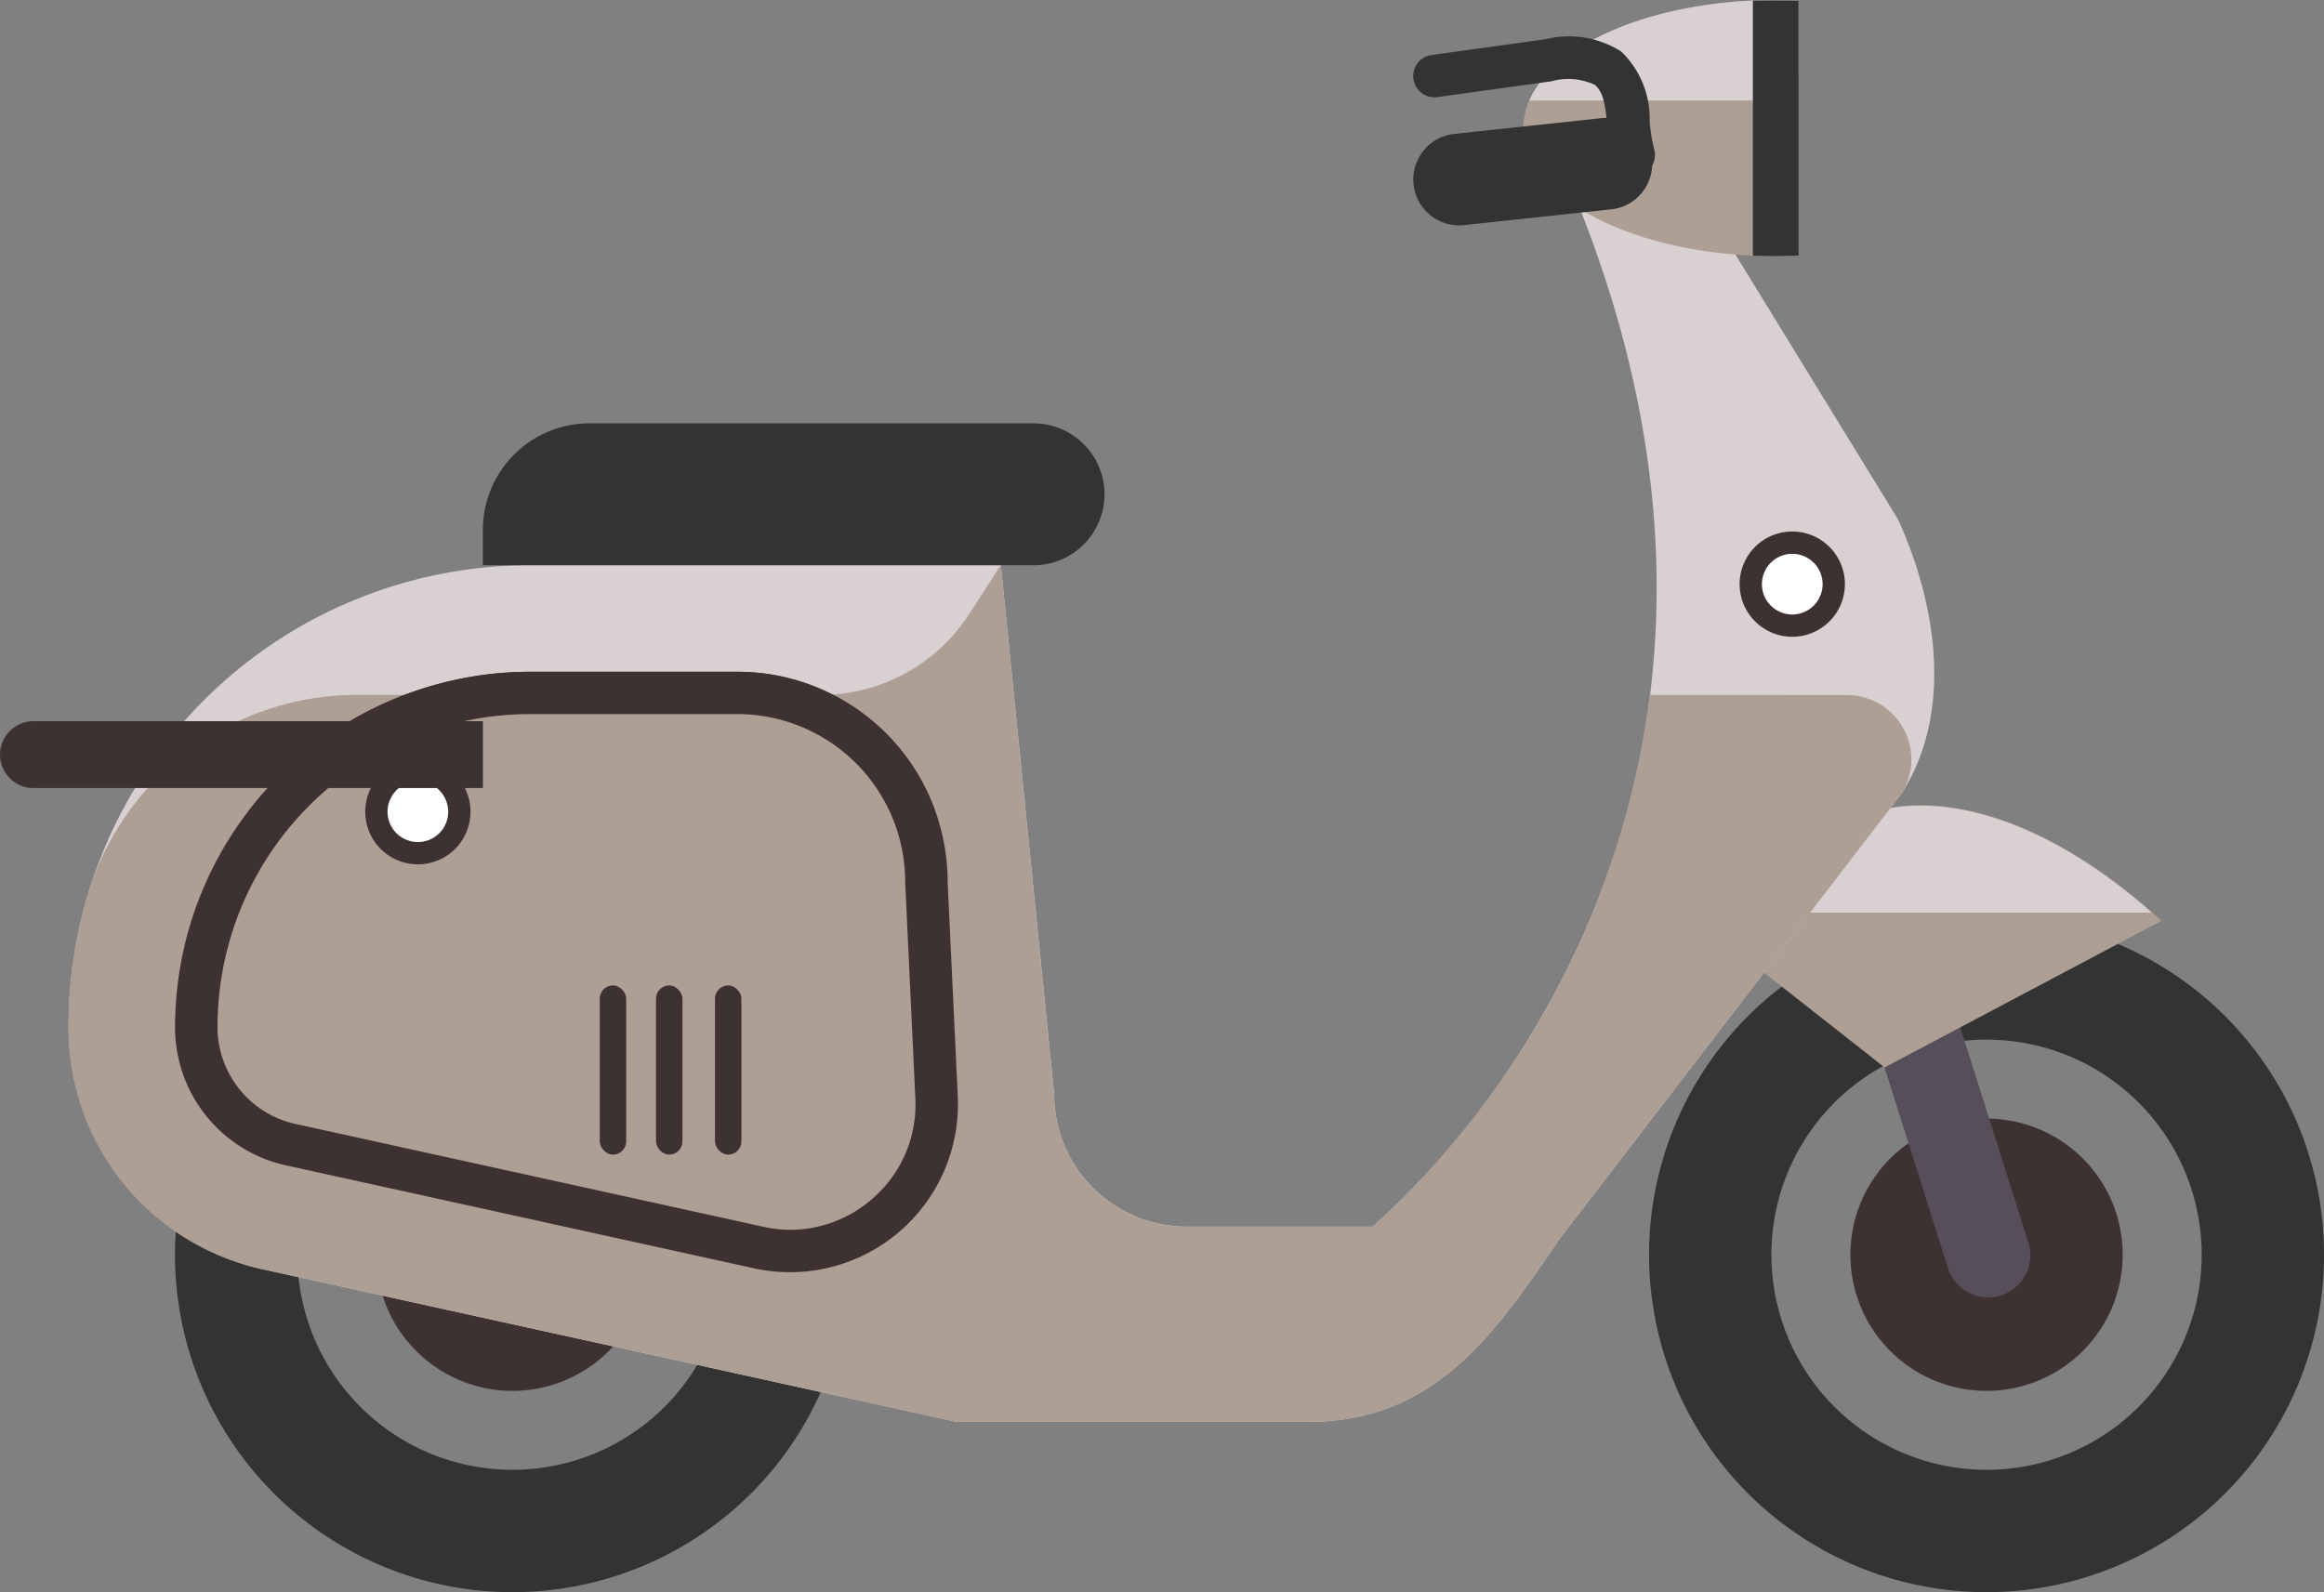
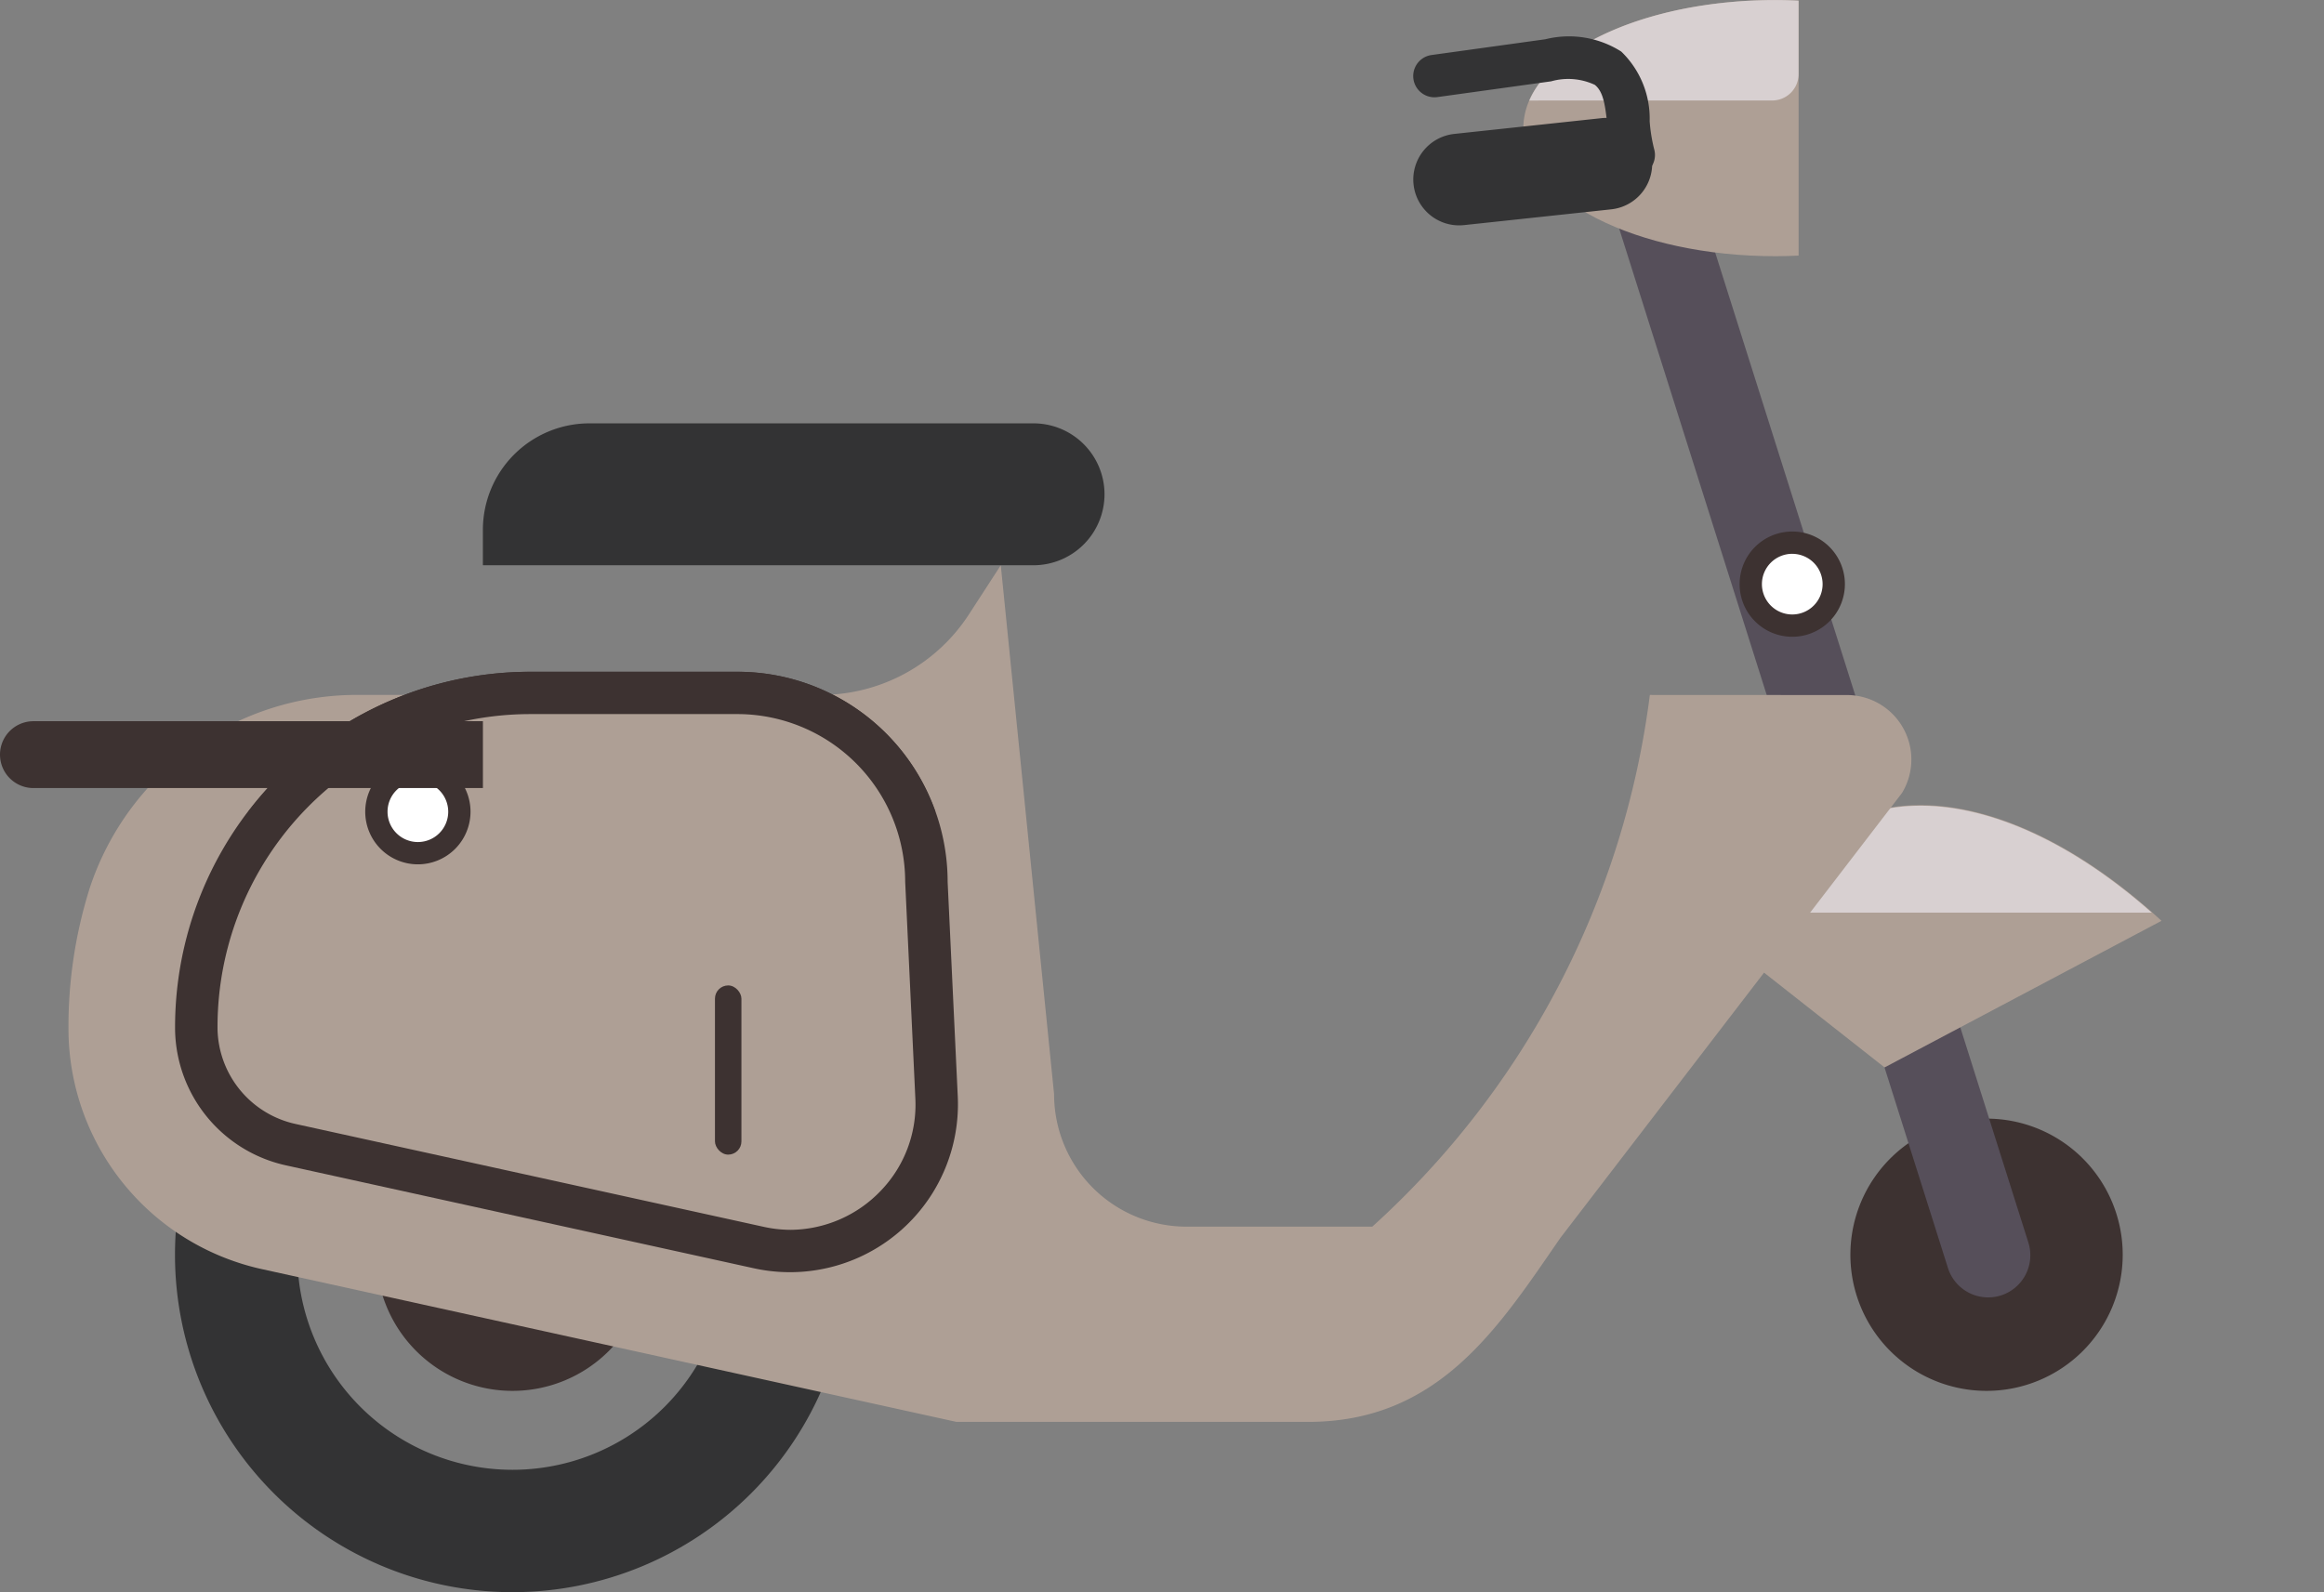
<svg xmlns="http://www.w3.org/2000/svg" width="73.683" height="50.49" viewBox="0 0 73.683 50.49">
  <rect x="0" y="0" width="73.683" height="50.49" fill="#808080" stroke="none" />
  <g id="グループ_859" data-name="グループ 859" transform="translate(-51.016 -966.645)">
    <g id="グループ_300" data-name="グループ 300" transform="translate(103.302 995.738)">
-       <path id="パス_405" data-name="パス 405" d="M265.015,395.122a10.7,10.7,0,1,0,10.7,10.7A10.7,10.7,0,0,0,265.015,395.122Zm0,17.519a6.821,6.821,0,1,1,6.821-6.82A6.82,6.82,0,0,1,265.015,412.641Z" transform="translate(-254.317 -395.122)" fill="#333334" />
-     </g>
+       </g>
    <g id="グループ_301" data-name="グループ 301" transform="translate(109.683 1002.12)">
      <path id="パス_406" data-name="パス 406" d="M267.665,404.153a4.317,4.317,0,1,0,4.317,4.317A4.317,4.317,0,0,0,267.665,404.153Z" transform="translate(-263.348 -404.153)" fill="#3d3231" />
    </g>
    <g id="グループ_303" data-name="グループ 303" transform="translate(56.566 995.738)">
      <path id="パス_407" data-name="パス 407" d="M198.877,395.122a10.7,10.7,0,1,0,10.7,10.7A10.7,10.7,0,0,0,198.877,395.122Zm0,17.519a6.821,6.821,0,1,1,6.821-6.82A6.82,6.82,0,0,1,198.877,412.641Z" transform="translate(-188.179 -395.122)" fill="#333334" />
    </g>
    <g id="グループ_304" data-name="グループ 304" transform="translate(62.948 1002.12)">
      <path id="パス_408" data-name="パス 408" d="M201.527,404.153a4.317,4.317,0,1,0,4.317,4.317A4.317,4.317,0,0,0,201.527,404.153Z" transform="translate(-197.21 -404.153)" fill="#3d3231" />
    </g>
    <path id="パス_409" data-name="パス 409" d="M264.821,396.6h0a1.338,1.338,0,0,0,.872-1.678l-10.974-34.7a1.337,1.337,0,0,0-1.678-.871h0a1.337,1.337,0,0,0-.871,1.678l10.973,34.7A1.338,1.338,0,0,0,264.821,396.6Z" transform="translate(-150.367 611.128)" fill="#564f5a" />
    <path id="パス_410" data-name="パス 410" d="M271.9,393.753c-5.647-5.2-11.679-4.949-12.962,1.24-.006.031-.037.05-.058.074l4.24,3.336Z" transform="translate(-152.353 602.094)" fill="#ae9f95" />
    <path id="パス_411" data-name="パス 411" d="M271.809,393.5c-5.05-4.466-10.32-4.578-12.187,0Z" transform="translate(-152.572 602.088)" fill="#d8d0d1" />
-     <path id="パス_412" data-name="パス 412" d="M241.407,371.675l-8.27-13.474h-1.469a1.28,1.28,0,0,0-1.069,1.911c9.624,21.5-5.861,33.986-5.861,33.986h-5.889a4.2,4.2,0,0,1-4.2-4.2l-1.69-16.775H198.034A14.636,14.636,0,0,0,183.4,387.758h0a7.885,7.885,0,0,0,6.191,7.7l21.963,4.832H222.7c4.153,0,6.04-3,8-5.838l10.824-14.1C243.068,377.932,242.742,374.631,241.407,371.675Z" transform="translate(-130.21 611.447)" fill="#d8d0d1" />
    <path id="パス_413" data-name="パス 413" d="M233.535,383.431a27.4,27.4,0,0,1-8.8,16.862h-5.889a4.2,4.2,0,0,1-4.2-4.2l-1.69-16.775-1.01,1.558a5.6,5.6,0,0,1-4.7,2.554H192.626a8.922,8.922,0,0,0-8.555,6.125,14.617,14.617,0,0,0-.671,4.688,7.818,7.818,0,0,0,6.188,7.41l21.963,4.832H222.7c4.153,0,6.04-3,8-5.838l10.824-14.1.018-.028a2.045,2.045,0,0,0-1.781-3.085Z" transform="translate(-130.21 605.253)" fill="#ae9f95" />
    <path id="パス_414" data-name="パス 414" d="M206.53,403.016l-14.813-3.259a4.478,4.478,0,0,1-3.537-4.3A11.27,11.27,0,0,1,199.437,384.1h6.574a6.663,6.663,0,0,1,6.663,6.663l.321,6.8A5.326,5.326,0,0,1,206.53,403.016Z" transform="translate(-131.613 603.85)" fill="#3d3231" />
    <path id="パス_415" data-name="パス 415" d="M213.247,388.536a6.659,6.659,0,0,0-6.274-4.437H200.4a11.235,11.235,0,0,0-8.936,4.437Z" transform="translate(-132.576 603.85)" fill="#3d3231" />
    <path id="パス_416" data-name="パス 416" d="M208.247,402.356a4.031,4.031,0,0,1-.868-.1L192.566,399a3.147,3.147,0,0,1-2.481-3,9.922,9.922,0,0,1,9.911-10h6.574a5.323,5.323,0,0,1,5.317,5.316l.322,6.866a3.937,3.937,0,0,1-1.091,2.93A3.989,3.989,0,0,1,208.247,402.356Z" transform="translate(-132.172 603.291)" fill="#ae9f95" />
    <path id="パス_417" data-name="パス 417" d="M201.991,377.448h17.455A2.253,2.253,0,0,0,221.7,375.2h0a2.252,2.252,0,0,0-2.253-2.252H205.369a3.378,3.378,0,0,0-3.378,3.378Z" transform="translate(-135.665 607.123)" fill="#333334" />
    <g id="グループ_315" data-name="グループ 315" transform="translate(73.684 997.896)">
      <rect id="長方形_145" data-name="長方形 145" width="0.839" height="5.366" rx="0.42" fill="#3d3231" />
    </g>
    <g id="グループ_316" data-name="グループ 316" transform="translate(71.815 997.896)">
-       <rect id="長方形_146" data-name="長方形 146" width="0.839" height="5.366" rx="0.42" transform="translate(0)" fill="#3d3231" />
-     </g>
+       </g>
    <g id="グループ_317" data-name="グループ 317" transform="translate(70.031 997.896)">
-       <rect id="長方形_147" data-name="長方形 147" width="0.839" height="5.366" rx="0.42" transform="translate(0)" fill="#3d3231" />
-     </g>
+       </g>
    <path id="パス_418" data-name="パス 418" d="M257.4,353.97c-.24-.011-.482-.019-.727-.019-4.419,0-8,1.819-8,4.063s3.582,4.062,8,4.062c.245,0,.487-.008.727-.019Z" transform="translate(-149.359 612.694)" fill="#ae9f95" />
    <path id="パス_419" data-name="パス 419" d="M256.642,357.138a.837.837,0,0,0,.837-.837v-2.33c-.24-.011-.482-.019-.727-.019-3.826,0-7.02,1.365-7.81,3.187Z" transform="translate(-149.439 612.694)" fill="#d8d0d1" />
-     <path id="パス_420" data-name="パス 420" d="M258.972,353.974v8.087c.239.011.478.018.723.018s.487-.008.727-.019v-8.086C260.182,353.963,259.211,353.963,258.972,353.974Z" transform="translate(-152.381 612.69)" fill="#333334" />
    <g id="グループ_322" data-name="グループ 322" transform="translate(106.172 983.502)">
      <path id="パス_932" data-name="パス 932" d="M1.316,0A1.316,1.316,0,1,1,0,1.316,1.316,1.316,0,0,1,1.316,0Z" transform="translate(0.353 0.353)" fill="#fff" />
      <path id="パス_421" data-name="パス 421" d="M260.047,381.143a1.669,1.669,0,1,1,1.669-1.669A1.67,1.67,0,0,1,260.047,381.143Zm0-2.631a.962.962,0,1,0,.962.962A.962.962,0,0,0,260.047,378.513Z" transform="translate(-258.379 -377.806)" fill="#3d3231" />
    </g>
    <g id="グループ_324" data-name="グループ 324" transform="translate(62.595 990.718)">
      <circle id="楕円形_22" data-name="楕円形 22" cx="1.316" cy="1.316" r="1.316" transform="translate(0.353 0.353)" fill="#fff" />
      <path id="パス_422" data-name="パス 422" d="M198.379,391.356a1.669,1.669,0,1,1,1.67-1.669A1.67,1.67,0,0,1,198.379,391.356Zm0-2.631a.962.962,0,1,0,.963.962A.963.963,0,0,0,198.379,388.725Z" transform="translate(-196.71 -388.018)" fill="#3d3231" />
    </g>
    <path id="パス_423" data-name="パス 423" d="M250.724,360.026a.673.673,0,0,1-.645-.483,6.137,6.137,0,0,1-.189-1.124c-.069-.661-.13-1.078-.4-1.293a1.99,1.99,0,0,0-1.383-.111l-3.608.5a.673.673,0,1,1-.184-1.334l3.608-.5a3.088,3.088,0,0,1,2.407.391,2.951,2.951,0,0,1,.9,2.206,5.169,5.169,0,0,0,.141.883.674.674,0,0,1-.647.864Z" transform="translate(-147.911 612.209)" fill="#333334" />
    <path id="パス_424" data-name="パス 424" d="M245.345,362.642l4.665-.5a1.454,1.454,0,0,0,1.292-1.6h0a1.454,1.454,0,0,0-1.6-1.292l-4.666.5a1.455,1.455,0,0,0-1.292,1.6h0A1.454,1.454,0,0,0,245.345,362.642Z" transform="translate(-147.911 611.142)" fill="#333334" />
    <path id="パス_425" data-name="パス 425" d="M195.635,388.438H181.384a1.06,1.06,0,0,1-1.06-1.06h0a1.06,1.06,0,0,1,1.06-1.06h14.251Z" transform="translate(-129.308 603.199)" fill="#3d3231" />
  </g>
</svg>